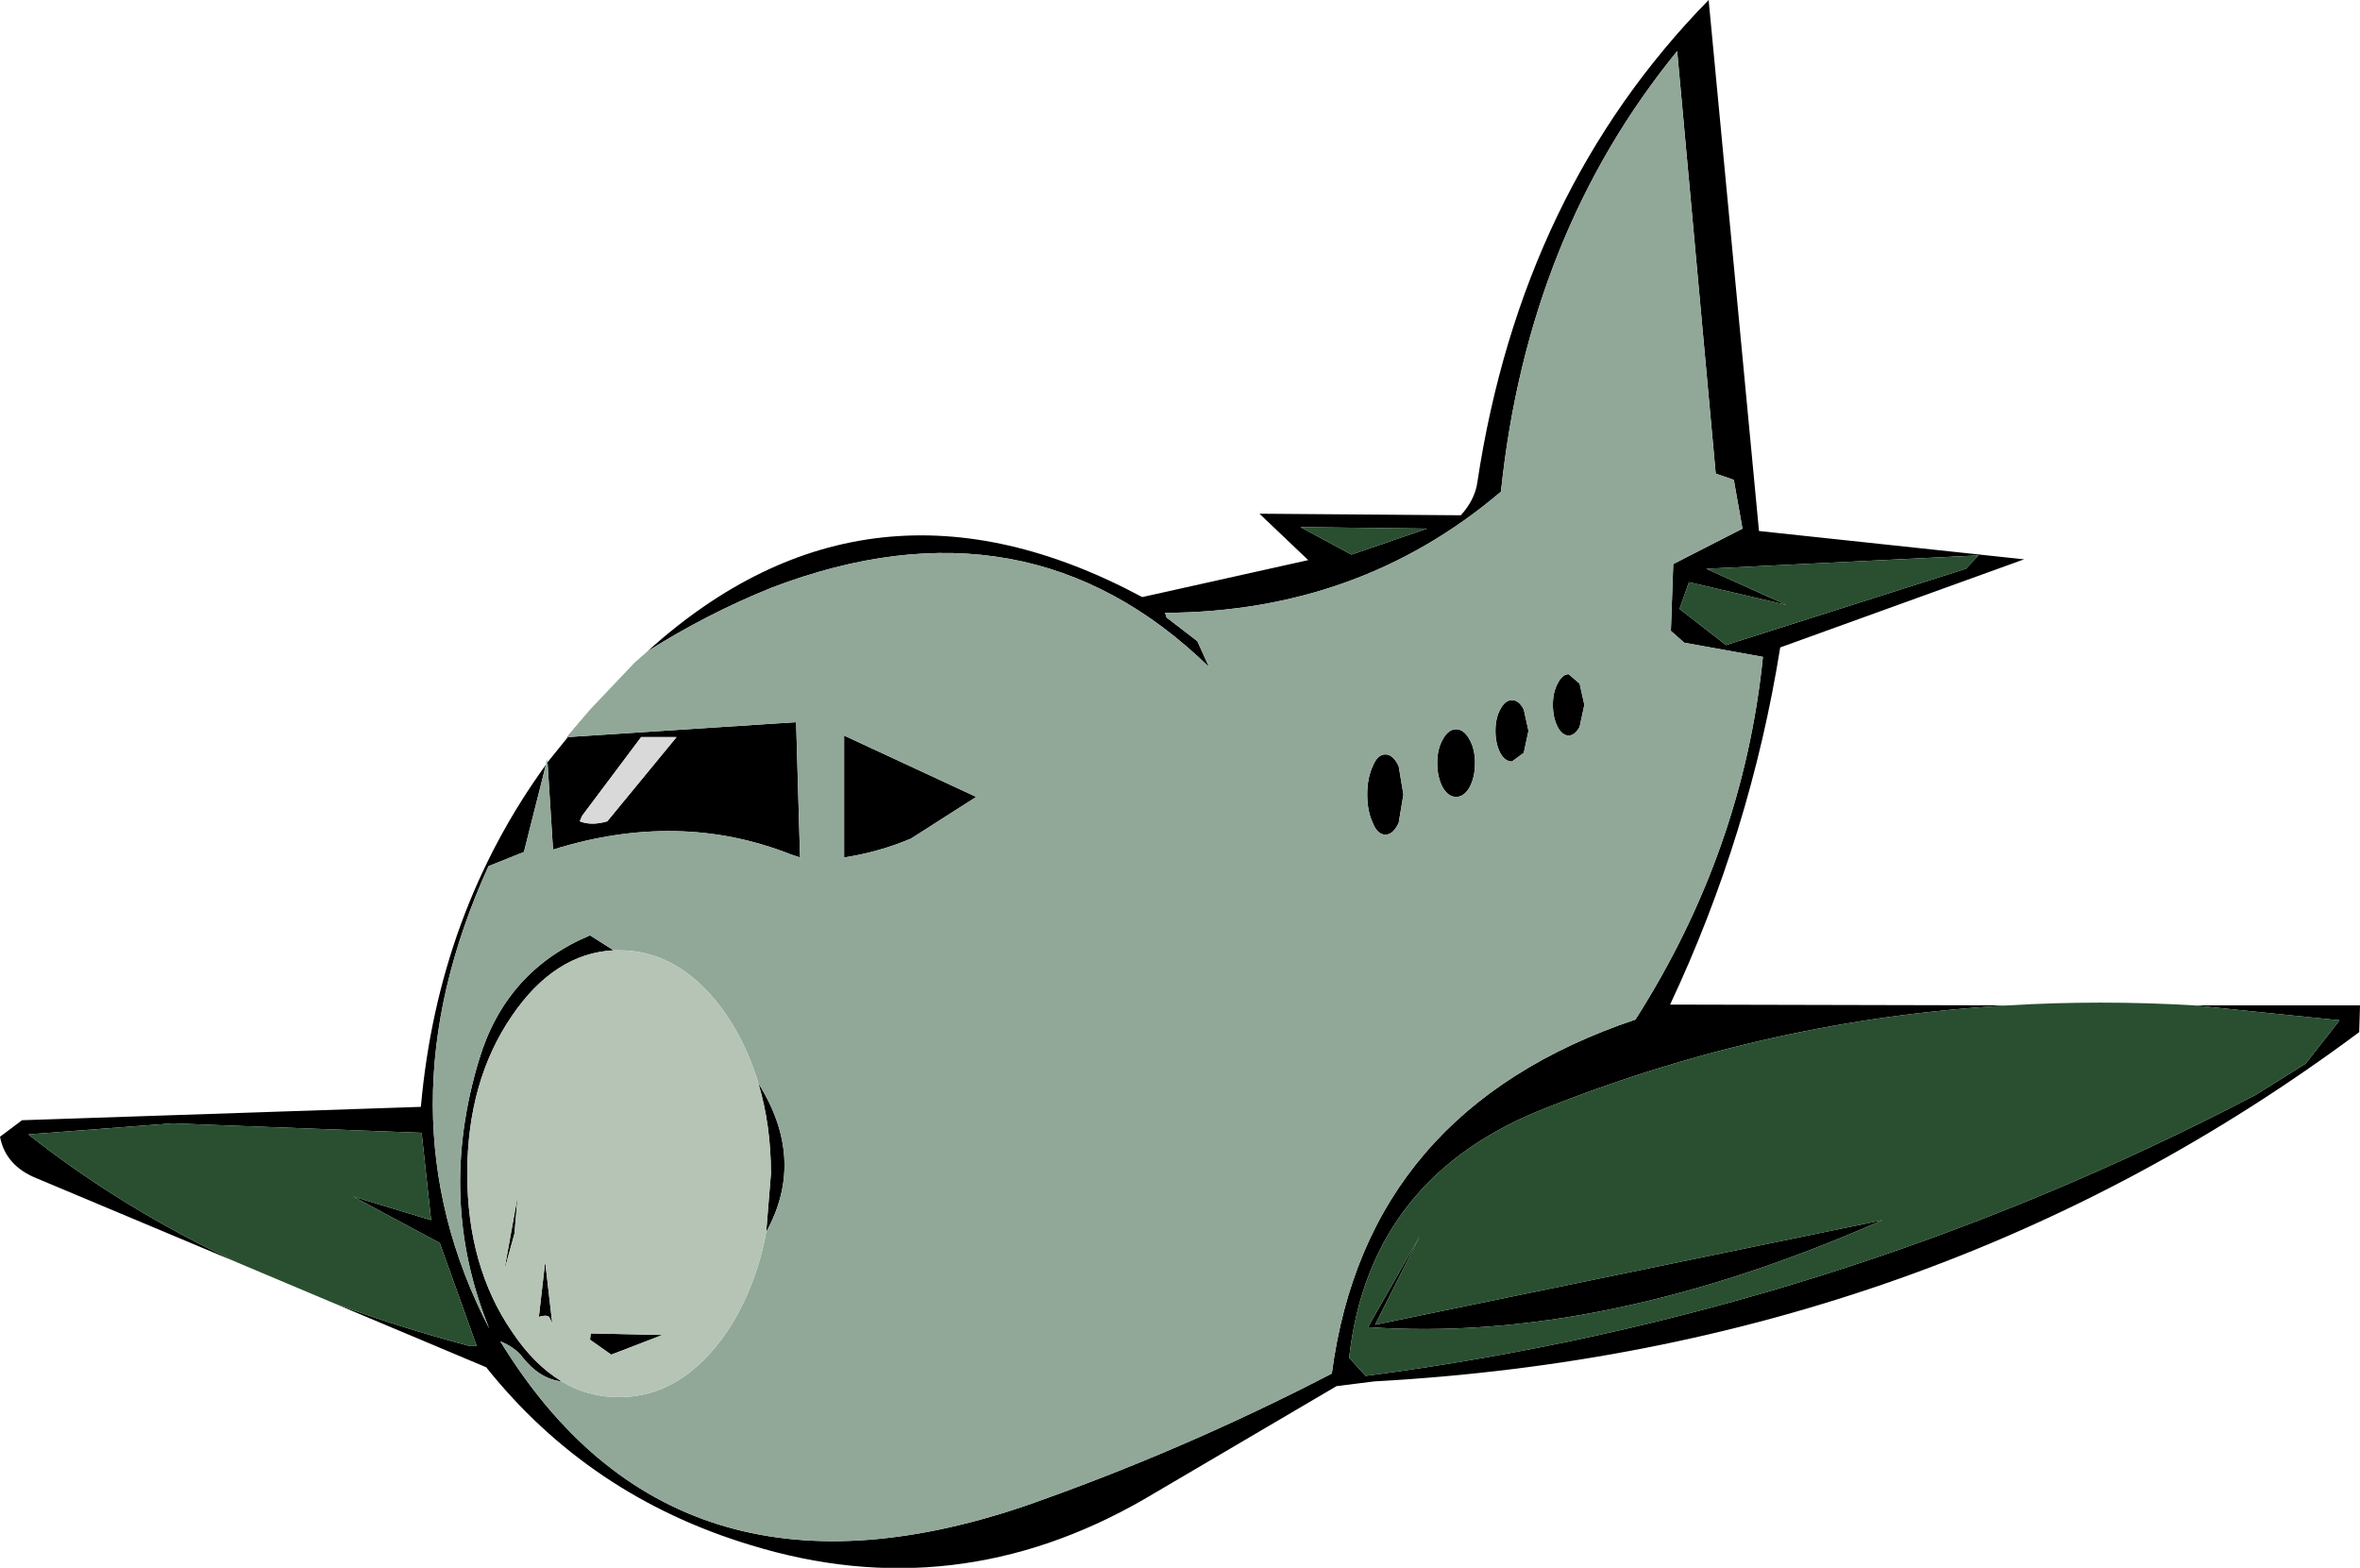
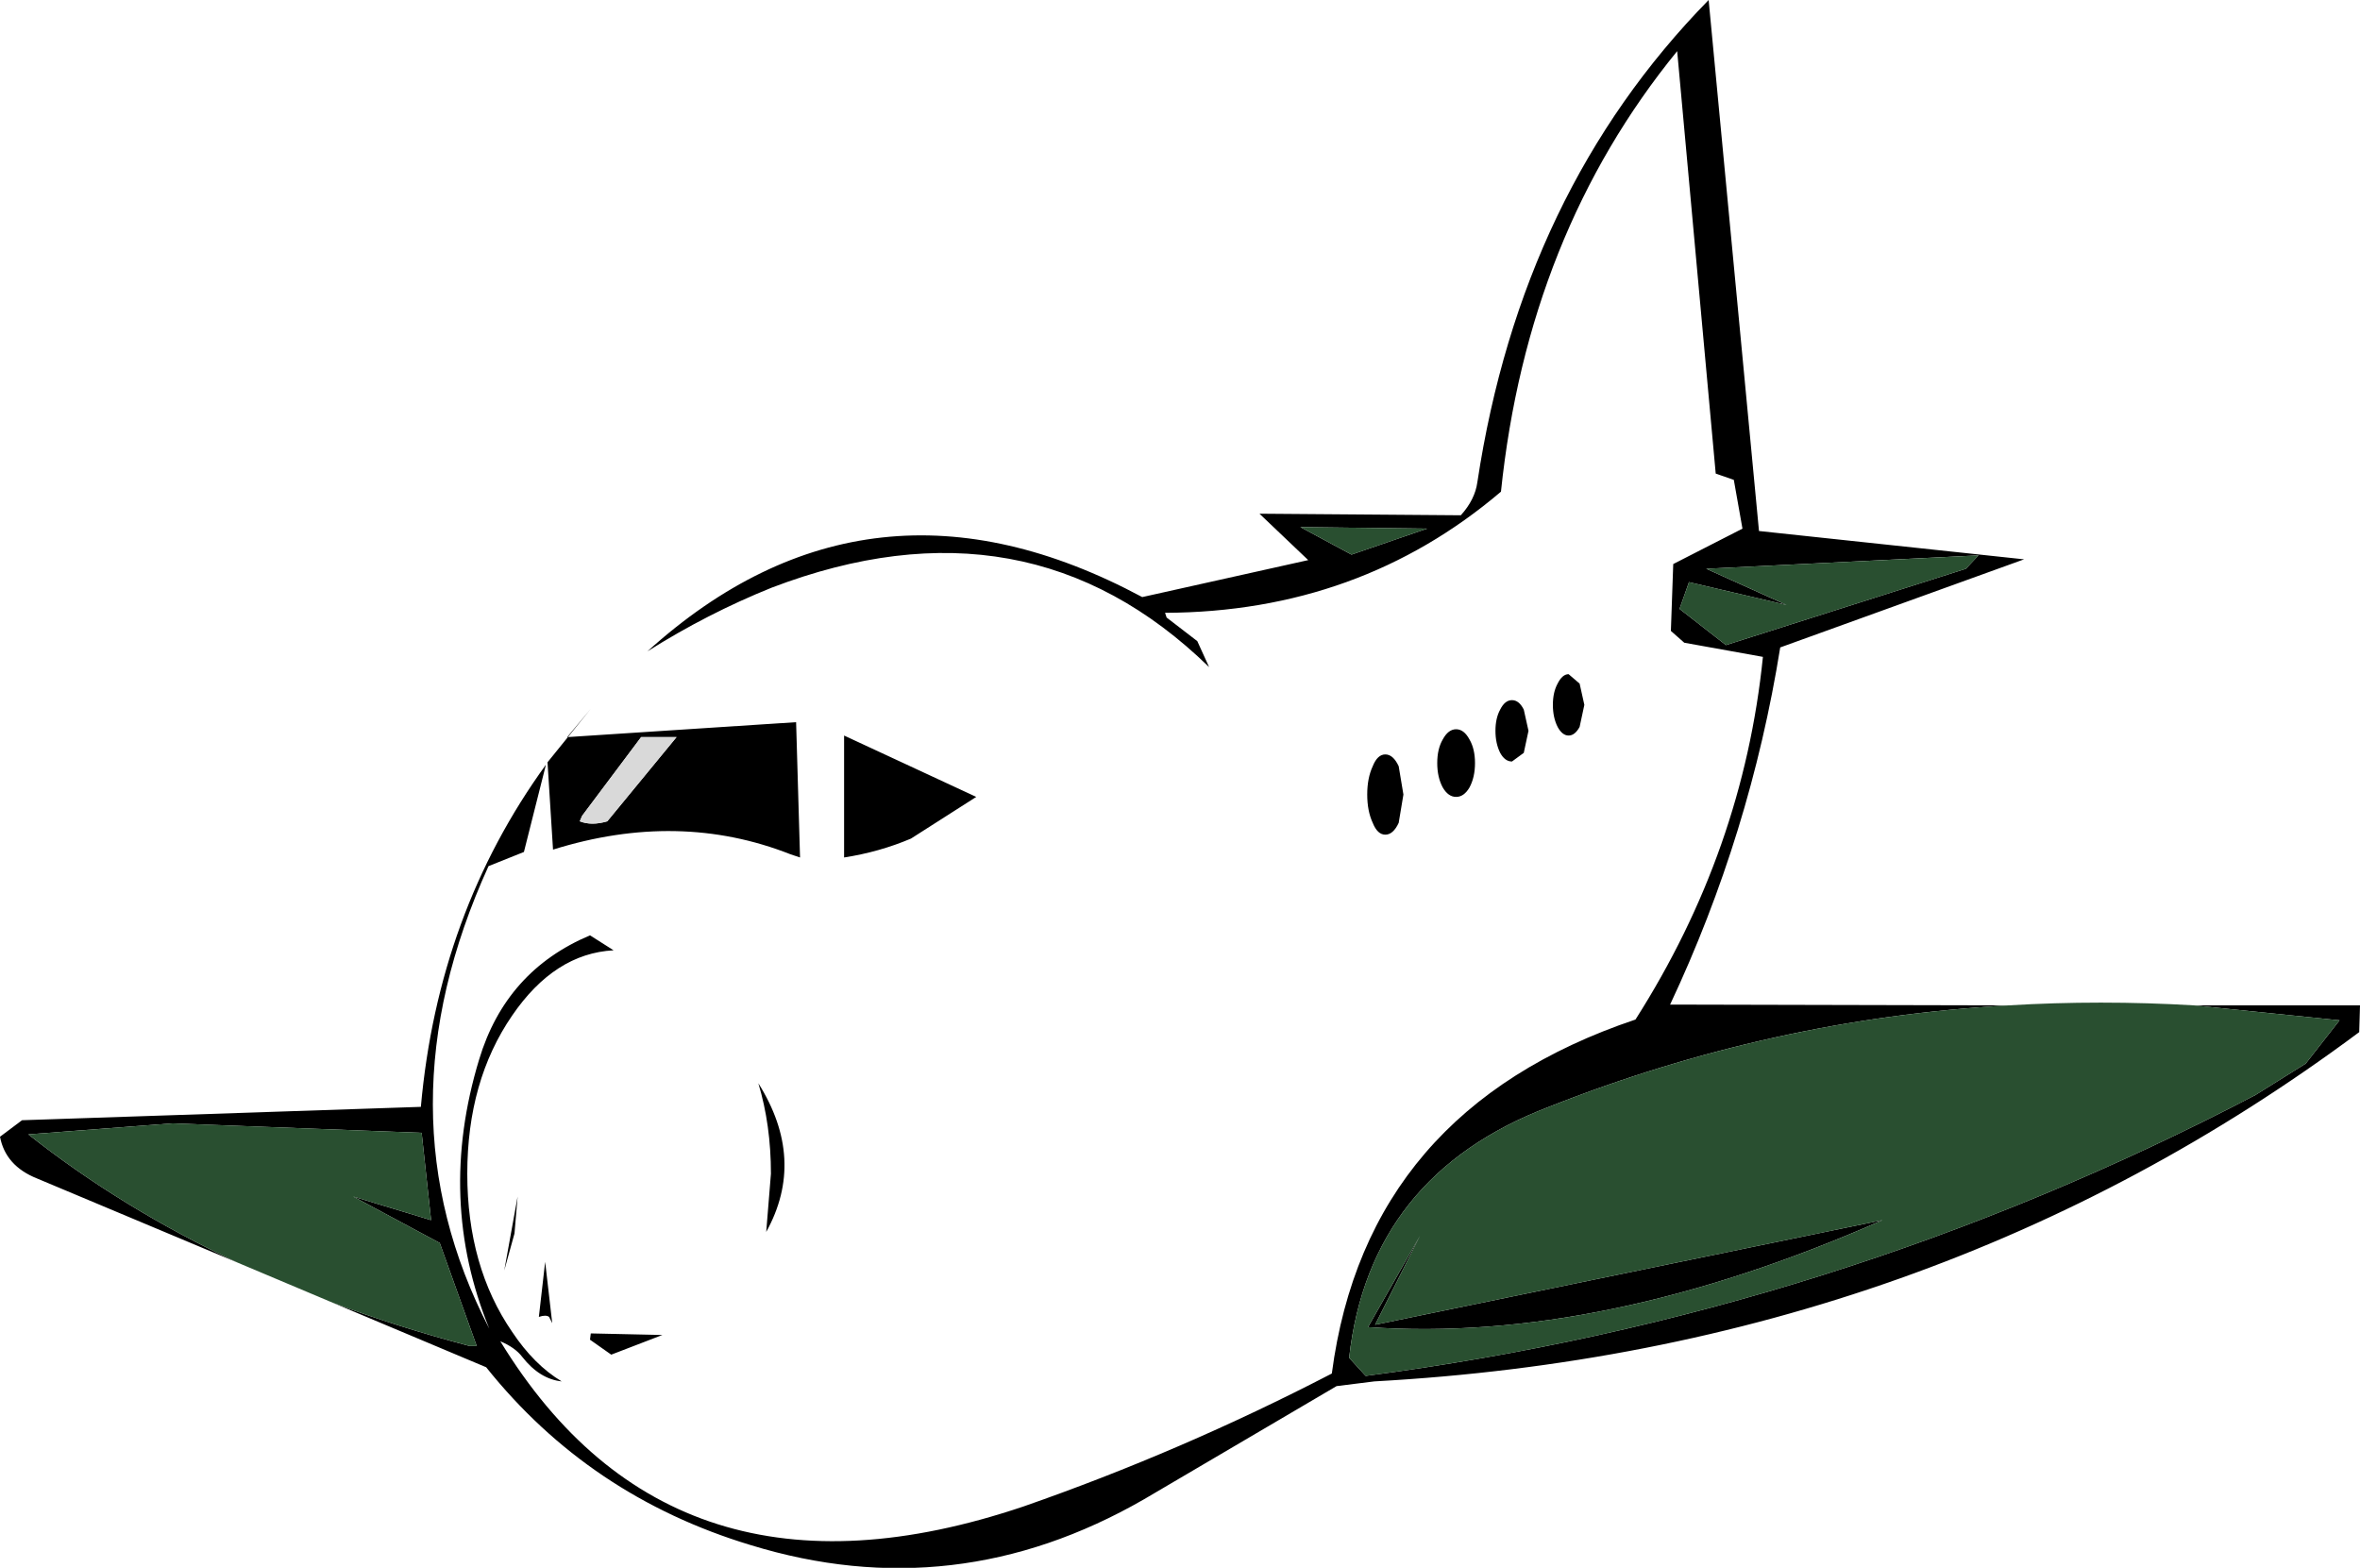
<svg xmlns="http://www.w3.org/2000/svg" height="99.65px" width="150.0px">
  <g transform="matrix(1.0, 0.0, 0.0, 1.0, -200.0, -150.0)">
    <path d="M325.75 185.3 L308.45 186.15 313.55 188.45 307.35 187.0 306.75 188.7 309.7 191.0 324.95 186.15 325.75 185.3 M339.45 213.9 L350.0 213.9 349.95 215.6 Q322.75 235.85 287.35 237.8 L284.95 238.1 272.7 245.3 Q260.7 252.2 247.7 248.2 237.45 245.1 230.9 236.9 L221.15 232.8 Q225.3 234.35 229.85 235.55 L230.3 235.55 227.95 229.0 222.45 226.05 227.4 227.55 226.8 222.0 210.95 221.4 201.8 222.1 Q207.75 226.8 215.1 230.25 L202.35 224.9 Q200.35 224.1 200.0 222.25 L201.4 221.2 226.75 220.35 Q227.85 208.05 234.7 198.6 L233.3 204.15 231.05 205.05 Q223.95 220.65 231.1 234.45 227.75 226.25 230.45 217.35 232.15 211.7 237.5 209.45 L239.0 210.4 Q235.25 210.6 232.55 214.55 229.7 218.7 229.7 224.6 229.7 230.5 232.55 234.65 233.95 236.75 235.7 237.8 234.3 237.65 233.2 236.25 232.75 235.65 231.8 235.25 242.8 253.25 265.05 245.75 275.1 242.25 284.65 237.3 286.85 220.55 303.95 214.8 310.8 204.05 312.05 191.75 L307.05 190.85 306.2 190.1 306.35 185.85 310.75 183.6 310.2 180.5 309.05 180.1 306.6 153.25 Q297.1 164.9 295.4 181.25 286.4 188.9 274.05 188.95 L274.15 189.25 276.1 190.75 276.85 192.4 Q265.3 181.15 249.05 187.35 244.95 189.0 241.15 191.4 255.25 178.65 272.6 187.95 L283.15 185.6 280.05 182.65 292.85 182.75 Q293.75 181.75 293.9 180.65 296.7 162.15 308.6 150.0 L311.8 183.75 328.65 185.55 313.15 191.15 Q311.25 203.0 306.15 213.85 L327.65 213.9 Q312.6 214.75 298.45 220.35 287.05 224.7 285.75 236.3 L286.8 237.45 Q316.65 233.55 343.35 219.6 L346.55 217.6 348.7 214.85 339.45 213.9 M237.55 195.05 L236.05 196.85 250.6 195.9 250.85 204.5 250.25 204.3 Q243.15 201.5 235.15 204.0 L234.8 198.45 237.55 195.05 M290.7 183.6 L282.65 183.5 285.9 185.25 290.7 183.6 M300.4 193.45 L300.7 194.8 300.4 196.2 Q300.1 196.75 299.7 196.75 299.3 196.75 299.0 196.2 298.7 195.6 298.7 194.8 298.7 194.0 299.0 193.45 299.3 192.85 299.7 192.85 L300.4 193.45 M295.05 196.45 Q295.05 195.65 295.35 195.1 295.65 194.5 296.1 194.5 296.55 194.5 296.85 195.1 L297.15 196.45 296.85 197.85 296.1 198.4 Q295.65 198.4 295.35 197.85 295.05 197.25 295.05 196.45 M292.55 196.35 Q293.05 196.35 293.4 197.0 293.75 197.6 293.75 198.5 293.75 199.4 293.4 200.05 293.05 200.65 292.55 200.65 292.05 200.65 291.7 200.05 291.35 199.4 291.35 198.5 291.35 197.6 291.7 197.0 292.05 196.35 292.55 196.35 M240.75 196.85 L237.0 201.85 236.85 202.2 Q237.6 202.5 238.6 202.2 L243.0 196.85 240.75 196.85 M288.9 198.7 L289.2 200.5 288.9 202.3 Q288.55 203.05 288.05 203.05 287.55 203.05 287.25 202.3 286.9 201.55 286.9 200.5 286.9 199.45 287.25 198.7 287.55 197.95 288.05 197.95 288.55 197.95 288.9 198.7 M286.95 234.35 L290.25 228.55 287.4 234.2 319.65 227.55 Q301.85 235.4 286.95 234.35 M257.9 203.3 Q255.9 204.15 253.65 204.5 L253.65 196.75 262.05 200.65 257.9 203.3 M248.7 228.3 L249.0 224.6 Q249.0 221.5 248.2 218.85 251.25 223.7 248.7 228.3 M232.7 228.4 L232.05 230.75 232.9 226.05 232.7 228.4 M237.55 234.75 L242.1 234.85 238.85 236.1 237.5 235.15 237.55 234.75 M234.9 233.7 Q234.7 233.55 234.25 233.7 L234.65 230.2 235.1 234.1 234.9 233.7" fill="#000000" fill-rule="evenodd" stroke="none" />
-     <path d="M241.15 191.4 Q244.95 189.0 249.05 187.35 265.3 181.15 276.85 192.4 L276.1 190.75 274.15 189.25 274.05 188.95 Q286.4 188.9 295.4 181.25 297.1 164.9 306.6 153.25 L309.05 180.1 310.2 180.5 310.75 183.6 306.35 185.85 306.2 190.1 307.05 190.85 312.05 191.75 Q310.8 204.05 303.95 214.8 286.85 220.55 284.65 237.3 275.1 242.25 265.05 245.75 242.8 253.25 231.8 235.25 232.75 235.65 233.2 236.25 234.3 237.65 235.7 237.8 237.35 238.8 239.35 238.8 243.35 238.8 246.2 234.65 248.05 231.85 248.7 228.3 251.25 223.7 248.2 218.85 247.5 216.5 246.2 214.55 243.35 210.4 239.35 210.4 L239.0 210.4 237.5 209.45 Q232.15 211.7 230.45 217.35 227.75 226.25 231.1 234.45 223.95 220.65 231.05 205.05 L233.3 204.15 234.7 198.6 234.75 198.25 234.8 198.45 235.15 204.0 Q243.15 201.5 250.25 204.3 L250.85 204.5 250.6 195.9 236.05 196.85 237.55 195.05 240.35 192.1 241.15 191.4 M292.55 196.35 Q292.05 196.35 291.7 197.0 291.35 197.6 291.35 198.5 291.35 199.4 291.7 200.05 292.05 200.65 292.55 200.65 293.05 200.65 293.4 200.05 293.75 199.4 293.75 198.5 293.75 197.6 293.4 197.0 293.05 196.35 292.55 196.35 M295.05 196.45 Q295.05 197.25 295.35 197.85 295.65 198.4 296.1 198.4 L296.85 197.85 297.15 196.45 296.85 195.1 Q296.55 194.5 296.1 194.5 295.65 194.5 295.35 195.1 295.05 195.65 295.05 196.45 M300.4 193.45 L299.7 192.85 Q299.3 192.85 299.0 193.45 298.7 194.0 298.7 194.8 298.7 195.6 299.0 196.2 299.3 196.75 299.7 196.75 300.1 196.75 300.4 196.2 L300.7 194.8 300.4 193.45 M288.9 198.7 Q288.55 197.95 288.05 197.95 287.55 197.95 287.25 198.7 286.9 199.45 286.9 200.5 286.9 201.55 287.25 202.3 287.55 203.05 288.05 203.05 288.55 203.05 288.9 202.3 L289.2 200.5 288.9 198.7 M257.9 203.3 L262.05 200.65 253.65 196.75 253.65 204.5 Q255.9 204.15 257.9 203.3" fill="#91a899" fill-rule="evenodd" stroke="none" />
    <path d="M325.75 185.3 L324.95 186.15 309.7 191.0 306.75 188.7 307.35 187.0 313.55 188.45 308.45 186.15 325.75 185.3 M339.45 213.9 L348.7 214.85 346.55 217.6 343.35 219.6 Q316.65 233.55 286.8 237.45 L285.75 236.3 Q287.05 224.7 298.45 220.35 312.6 214.75 327.65 213.9 333.5 213.55 339.45 213.9 M215.1 230.25 Q207.75 226.8 201.8 222.1 L210.95 221.4 226.8 222.0 227.4 227.55 222.45 226.05 227.95 229.0 230.3 235.55 229.85 235.55 Q225.3 234.35 221.15 232.8 L215.1 230.25 M290.7 183.6 L285.9 185.25 282.65 183.5 290.7 183.6 M286.95 234.35 Q301.85 235.4 319.65 227.55 L287.4 234.2 290.25 228.55 286.95 234.35" fill="#294f30" fill-rule="evenodd" stroke="none" />
-     <path d="M235.7 237.8 Q233.95 236.75 232.55 234.65 229.7 230.5 229.7 224.6 229.7 218.7 232.55 214.55 235.25 210.6 239.0 210.4 L239.35 210.4 Q243.35 210.4 246.2 214.55 247.5 216.5 248.2 218.85 249.0 221.5 249.0 224.6 L248.7 228.3 Q248.05 231.85 246.2 234.65 243.35 238.8 239.35 238.8 237.35 238.8 235.7 237.8 M234.9 233.7 L235.1 234.1 234.65 230.2 234.25 233.7 Q234.7 233.55 234.9 233.7 M237.55 234.75 L237.5 235.15 238.85 236.1 242.1 234.85 237.55 234.75 M232.7 228.4 L232.9 226.05 232.05 230.75 232.7 228.4" fill="#b5c4b5" fill-rule="evenodd" stroke="none" />
    <path d="M240.75 196.85 L243.0 196.85 238.6 202.2 Q237.6 202.5 236.85 202.2 L237.0 201.85 240.75 196.85" fill="#d9d9d9" fill-rule="evenodd" stroke="none" />
  </g>
</svg>